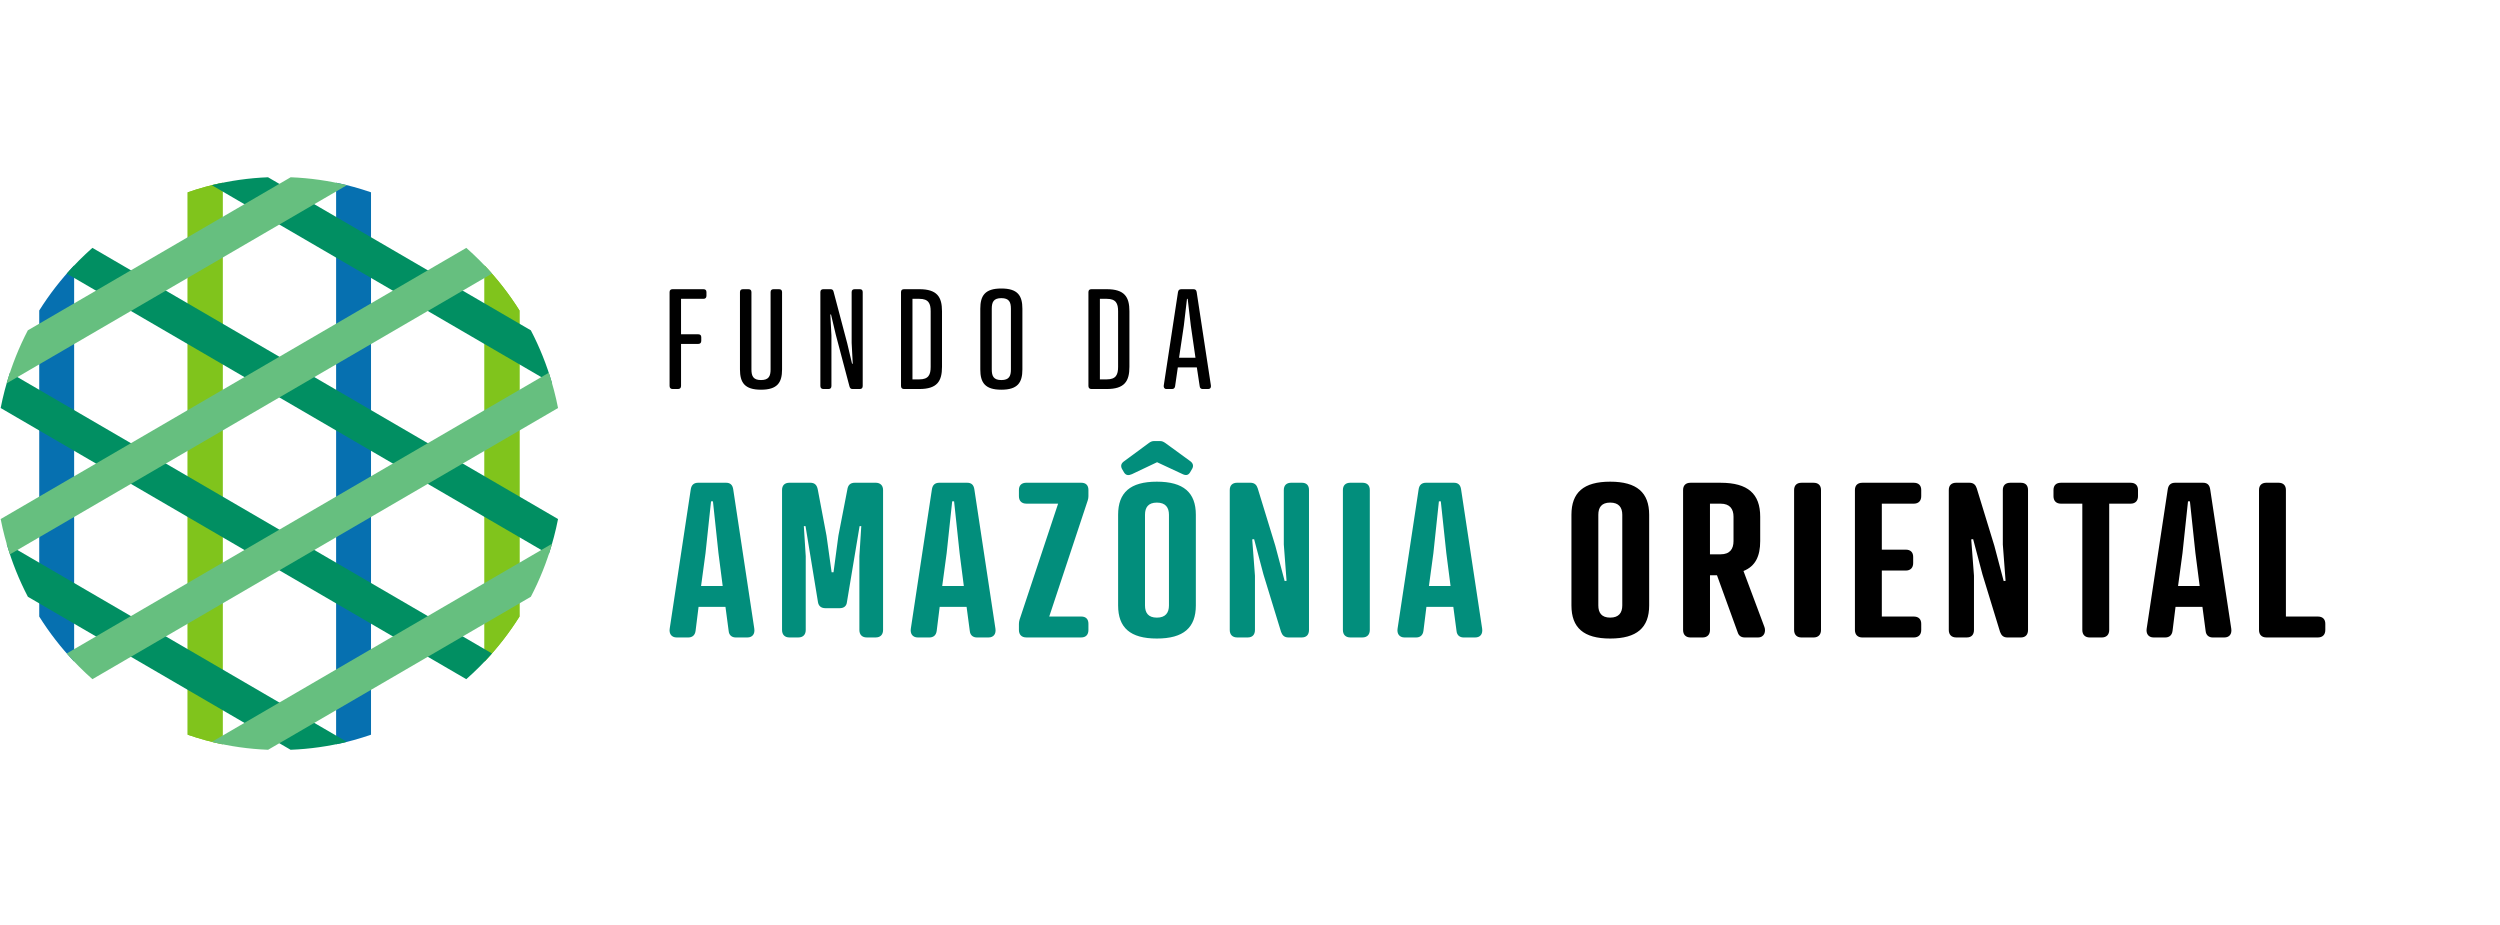
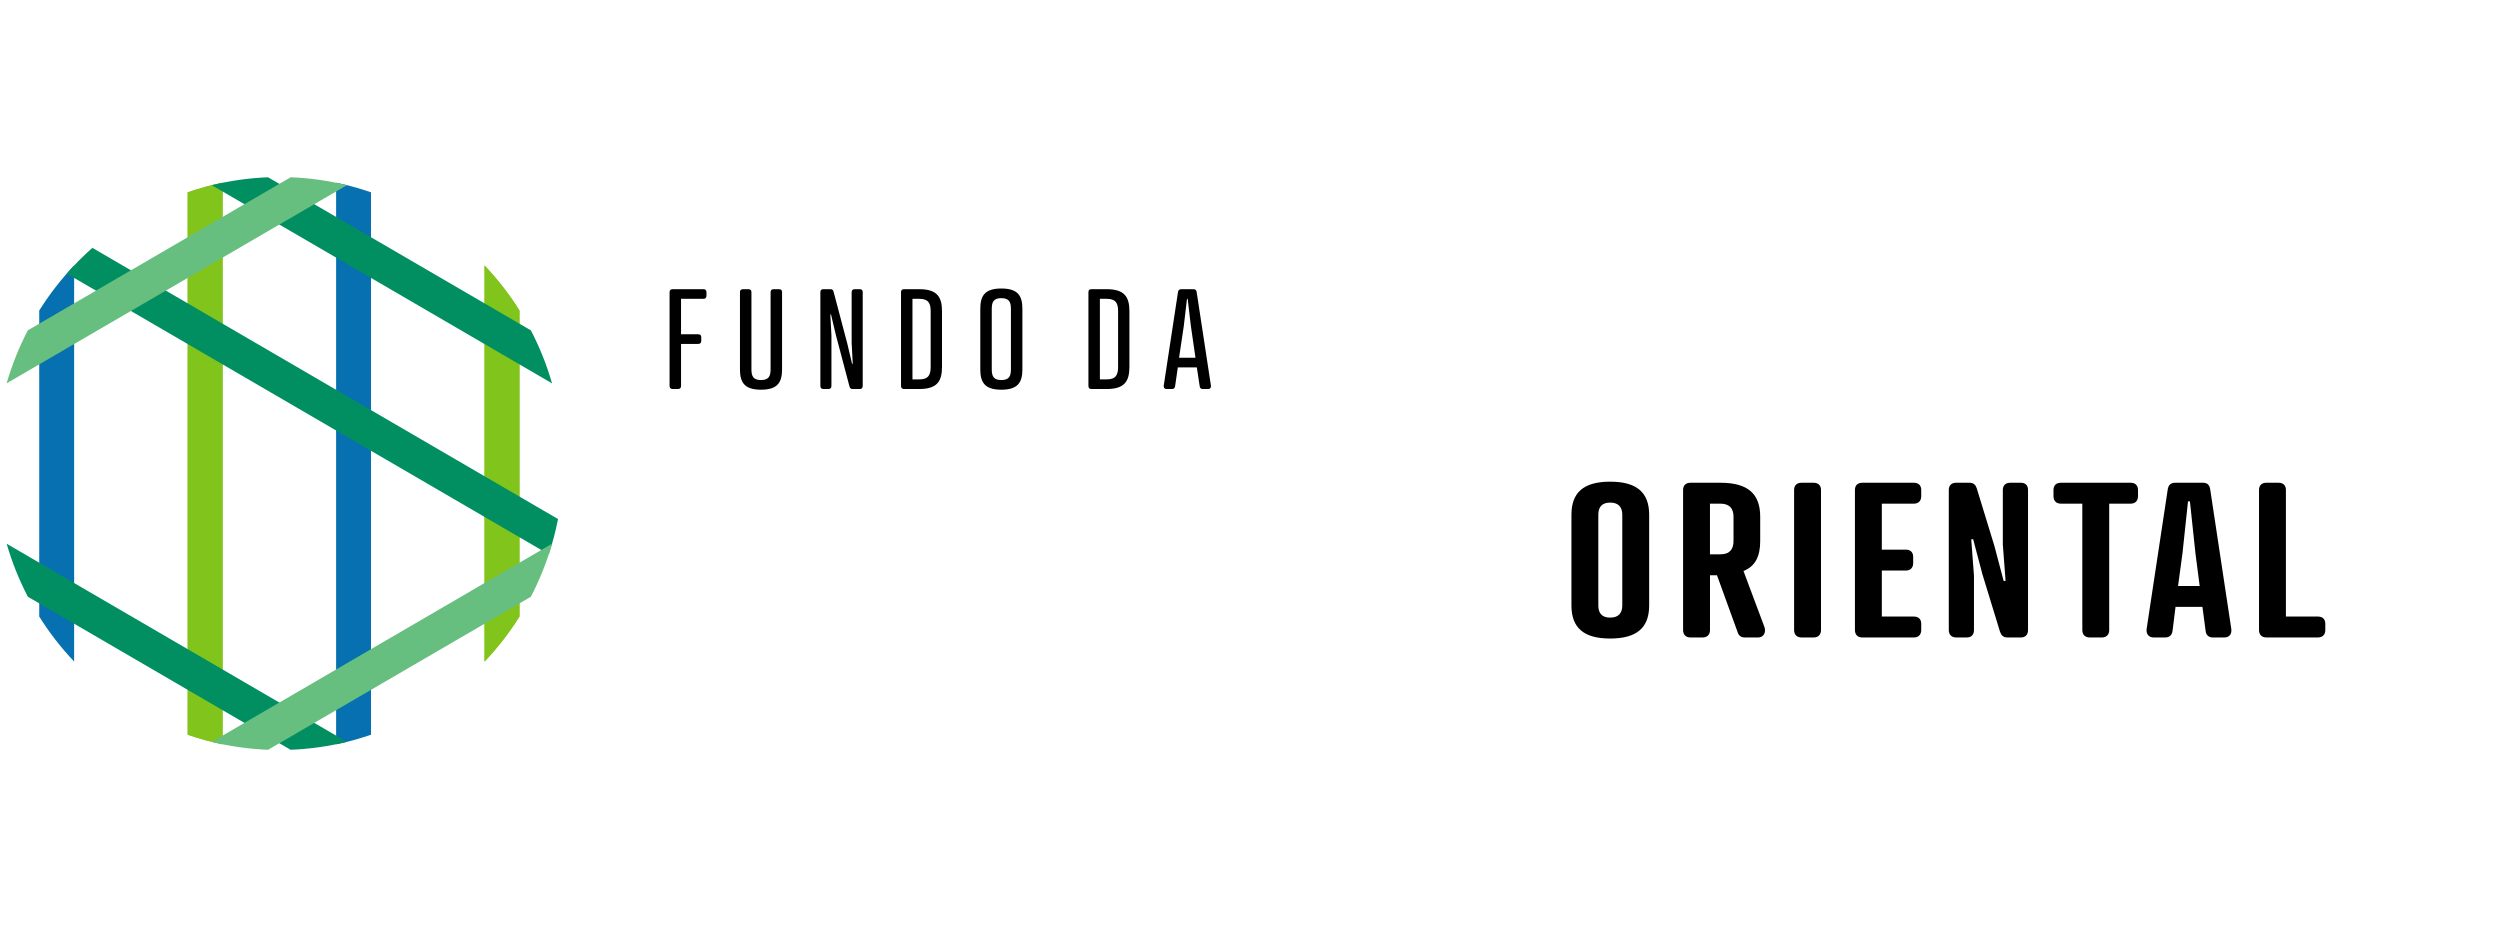
<svg xmlns="http://www.w3.org/2000/svg" width="273" height="101" viewBox="0 0 273 101" fill="none">
  <g clip-path="url(#clip0_752_667)">
    <mask id="mask0_752_667" style="mask-type:alpha" maskUnits="userSpaceOnUse" x="-19" y="0" width="292" height="101">
      <path d="M273 0H-19V101H273V0Z" fill="white" />
    </mask>
    <g mask="url(#mask0_752_667)">
-       <path d="M156.527 60.395L157.128 54.747H157.336L157.938 60.395L158.4 63.99H156.04L156.527 60.395ZM159.835 69.612H161.084C161.662 69.612 161.939 69.215 161.848 68.631L159.558 53.485C159.489 52.925 159.21 52.715 158.748 52.715H155.74C155.278 52.715 154.976 52.925 154.907 53.485L152.617 68.631C152.525 69.192 152.802 69.612 153.381 69.612H154.63C155.023 69.612 155.371 69.425 155.44 68.888L155.764 66.273H158.703L159.051 68.888C159.095 69.425 159.466 69.612 159.835 69.612ZM149.583 53.509C149.583 52.994 149.283 52.715 148.773 52.715H147.455C146.947 52.715 146.645 52.994 146.645 53.509V68.793C146.645 69.308 146.945 69.61 147.455 69.61H148.773C149.281 69.61 149.583 69.308 149.583 68.793V53.509ZM140.192 59.459L140.492 63.426L140.284 63.449L139.264 59.598L137.341 53.322C137.225 52.971 137.017 52.715 136.531 52.715H135.099C134.59 52.715 134.289 52.994 134.289 53.509V68.793C134.289 69.308 134.589 69.61 135.099 69.61H136.254C136.762 69.61 137.041 69.308 137.041 68.793V62.866L136.741 58.899L136.949 58.876L137.969 62.727L139.892 69.003C140.031 69.354 140.216 69.61 140.702 69.61H142.157C142.665 69.61 142.942 69.308 142.942 68.793V53.509C142.942 52.994 142.665 52.715 142.157 52.715H141.002C140.493 52.715 140.192 52.994 140.192 53.509V59.459ZM126.353 50.474L129.107 51.758C129.478 51.944 129.755 51.921 129.963 51.571L130.194 51.174C130.356 50.87 130.286 50.567 129.94 50.334L127.281 48.396C127.05 48.232 126.888 48.163 126.68 48.163H126.03C125.822 48.163 125.637 48.232 125.429 48.396L122.77 50.357C122.423 50.59 122.354 50.871 122.516 51.197L122.747 51.594C122.955 51.921 123.232 51.944 123.603 51.781L126.353 50.474ZM126.33 52.599C123.414 52.599 122.098 53.788 122.098 56.214V66.113C122.098 68.539 123.416 69.728 126.33 69.728C129.247 69.728 130.586 68.539 130.586 66.113V56.214C130.586 53.788 129.245 52.599 126.33 52.599ZM126.33 54.884C127.28 54.884 127.65 55.422 127.65 56.215V66.115C127.65 66.908 127.28 67.446 126.33 67.446C125.381 67.446 125.034 66.908 125.034 66.115V56.215C125.032 55.42 125.38 54.884 126.33 54.884ZM114.576 67.327L118.787 54.626C118.833 54.486 118.856 54.324 118.856 54.183V53.507C118.856 52.994 118.579 52.715 118.069 52.715H112.076C111.566 52.715 111.266 52.994 111.266 53.507V54.183C111.266 54.696 111.566 54.998 112.076 54.998H115.546L111.335 67.674C111.289 67.814 111.266 68 111.266 68.14V68.793C111.266 69.306 111.566 69.609 112.076 69.609H118.069C118.579 69.609 118.856 69.306 118.856 68.793V68.117C118.856 67.605 118.579 67.325 118.069 67.325H114.576V67.327ZM103.376 60.395L103.978 54.747H104.186L104.788 60.395L105.25 63.99H102.89L103.376 60.395ZM106.686 69.612H107.935C108.514 69.612 108.791 69.215 108.699 68.631L106.407 53.485C106.338 52.925 106.06 52.715 105.598 52.715H102.59C102.127 52.715 101.826 52.925 101.757 53.485L99.465 68.631C99.373 69.192 99.65 69.612 100.229 69.612H101.478C101.872 69.612 102.219 69.425 102.288 68.888L102.612 66.273H105.552L105.899 68.888C105.945 69.425 106.316 69.612 106.686 69.612ZM91.692 66.414C92.179 66.414 92.433 66.158 92.479 65.784L93.867 57.452H94.052L93.844 60.743V68.793C93.844 69.308 94.144 69.61 94.652 69.61H95.623C96.131 69.61 96.431 69.308 96.431 68.793V53.509C96.431 52.994 96.108 52.715 95.623 52.715H93.357C92.848 52.715 92.594 52.971 92.525 53.485L91.553 58.502L91.02 62.492H90.812L90.256 58.502L89.307 53.485C89.213 52.971 88.982 52.715 88.472 52.715H86.207C85.699 52.715 85.399 52.994 85.399 53.509V68.793C85.399 69.308 85.699 69.61 86.207 69.61H87.178C87.686 69.61 87.986 69.308 87.986 68.793V60.743L87.778 57.452H87.963L89.328 65.784C89.397 66.158 89.653 66.414 90.138 66.414H91.692ZM77.044 60.395L77.645 54.747H77.854L78.455 60.395L78.918 63.99H76.557L77.044 60.395ZM80.353 69.612H81.603C82.181 69.612 82.458 69.215 82.366 68.631L80.075 53.485C80.006 52.925 79.727 52.715 79.265 52.715H76.257C75.795 52.715 75.493 52.925 75.424 53.485L73.134 68.631C73.041 69.192 73.32 69.612 73.898 69.612H75.147C75.541 69.612 75.888 69.425 75.957 68.888L76.282 66.273H79.221L79.568 68.888C79.612 69.425 79.983 69.612 80.353 69.612Z" fill="#028E7C" />
-     </g>
+       </g>
    <mask id="mask1_752_667" style="mask-type:alpha" maskUnits="userSpaceOnUse" x="-19" y="0" width="292" height="101">
      <path d="M273 0H-19V101H273V0Z" fill="white" />
    </mask>
    <g mask="url(#mask1_752_667)">
      <path d="M77.145 32.301V31.896C77.145 31.686 77.026 31.58 76.818 31.58H73.446C73.238 31.58 73.118 31.686 73.118 31.896V42.149C73.118 42.359 73.238 42.48 73.446 42.48H74.042C74.251 42.48 74.37 42.359 74.37 42.149V37.556H76.251C76.46 37.556 76.578 37.435 76.578 37.225V36.82C76.578 36.61 76.459 36.504 76.251 36.504H74.369V32.632H76.818C77.026 32.632 77.145 32.513 77.145 32.301ZM85.401 40.343V31.896C85.401 31.686 85.281 31.58 85.073 31.58H84.476C84.268 31.58 84.148 31.686 84.148 31.896V40.343C84.148 41.066 83.955 41.502 83.102 41.502C82.25 41.502 82.057 41.066 82.057 40.343V31.896C82.057 31.686 81.937 31.58 81.729 31.58H81.132C80.924 31.58 80.804 31.686 80.804 31.896V40.343C80.804 41.774 81.311 42.556 83.102 42.556C84.894 42.556 85.401 41.774 85.401 40.343ZM94.208 42.149V31.896C94.208 31.686 94.103 31.58 93.895 31.58H93.328C93.12 31.58 93 31.686 93 31.896V37.437L93.12 39.71L93.046 39.725L92.523 37.513L91.03 31.866C90.986 31.671 90.895 31.58 90.687 31.58H89.912C89.704 31.58 89.584 31.686 89.584 31.896V42.149C89.584 42.359 89.704 42.48 89.912 42.48H90.479C90.687 42.48 90.792 42.359 90.792 42.149V36.623L90.672 34.35L90.746 34.335L91.269 36.549L92.762 42.195C92.821 42.391 92.897 42.481 93.105 42.481H93.895C94.103 42.48 94.208 42.359 94.208 42.149ZM101.629 40.057C101.629 40.916 101.404 41.428 100.388 41.428H99.641V32.632H100.388C101.404 32.632 101.629 33.144 101.629 33.987V40.057ZM102.867 40.057V33.987C102.867 32.437 102.345 31.58 100.39 31.58H98.718C98.51 31.58 98.39 31.686 98.39 31.896V42.151C98.39 42.361 98.51 42.481 98.718 42.481H100.39C102.345 42.48 102.867 41.623 102.867 40.057ZM110.392 40.343C110.392 41.066 110.199 41.502 109.346 41.502C108.494 41.502 108.301 41.066 108.301 40.343V33.716C108.301 32.994 108.494 32.557 109.346 32.557C110.199 32.557 110.392 32.994 110.392 33.716V40.343ZM111.645 40.343V33.716C111.645 32.286 111.138 31.504 109.346 31.504C107.555 31.504 107.048 32.286 107.048 33.716V40.343C107.048 41.774 107.555 42.556 109.346 42.556C111.138 42.556 111.645 41.774 111.645 40.343ZM122.096 40.057C122.096 40.916 121.872 41.428 120.855 41.428H120.108V32.632H120.855C121.872 32.632 122.096 33.144 122.096 33.987V40.057ZM123.332 40.057V33.987C123.332 32.437 122.811 31.58 120.855 31.58H119.183C118.975 31.58 118.856 31.686 118.856 31.896V42.151C118.856 42.361 118.975 42.481 119.183 42.481H120.855C122.811 42.48 123.332 41.623 123.332 40.057ZM130.545 39.064H128.753L129.276 35.555L129.619 32.633H129.694L130.037 35.555L130.545 39.064ZM132.232 42.104L130.679 31.912C130.65 31.686 130.545 31.582 130.337 31.582H128.993C128.784 31.582 128.665 31.687 128.634 31.912L127.081 42.104C127.052 42.314 127.157 42.481 127.365 42.481H127.993C128.171 42.481 128.291 42.376 128.32 42.181L128.619 40.117H130.694L131.007 42.181C131.022 42.376 131.156 42.481 131.32 42.481H131.948C132.156 42.48 132.261 42.329 132.232 42.104ZM177.153 66.113C177.153 66.907 176.782 67.444 175.833 67.444C174.884 67.444 174.537 66.907 174.537 66.113V56.214C174.537 55.42 174.884 54.883 175.833 54.883C176.782 54.883 177.153 55.42 177.153 56.214V66.113ZM180.089 66.113V56.214C180.089 53.788 178.748 52.599 175.833 52.599C172.917 52.599 171.601 53.788 171.601 56.214V66.113C171.601 68.539 172.919 69.728 175.833 69.728C178.748 69.728 180.089 68.539 180.089 66.113ZM189.3 59.084C189.3 59.947 188.906 60.531 187.887 60.531H186.728V55H187.887C188.906 55 189.3 55.584 189.3 56.424V59.084ZM192.676 68.468L190.388 62.353C191.683 61.839 192.214 60.742 192.214 59.086V56.425C192.214 53.928 190.873 52.717 187.888 52.717H184.603C184.095 52.717 183.793 52.996 183.793 53.508V68.795C183.793 69.309 184.093 69.612 184.603 69.612H185.921C186.429 69.612 186.731 69.309 186.731 68.795V62.819H187.495L189.764 69.075C189.878 69.425 190.134 69.612 190.549 69.612H191.958C192.722 69.612 192.837 68.888 192.676 68.468ZM198.853 68.795V53.51C198.853 52.996 198.553 52.717 198.043 52.717H196.725C196.217 52.717 195.916 52.996 195.916 53.51V68.795C195.916 69.309 196.215 69.612 196.725 69.612H198.043C198.553 69.612 198.853 69.308 198.853 68.795ZM209.798 68.795V68.119C209.798 67.606 209.498 67.327 208.988 67.327H205.495V62.305H208.11C208.62 62.305 208.919 62.002 208.919 61.49V60.814C208.919 60.301 208.62 60.022 208.11 60.022H205.495V55H208.988C209.498 55 209.798 54.697 209.798 54.185V53.508C209.798 52.996 209.498 52.717 208.988 52.717H203.367C202.859 52.717 202.558 52.996 202.558 53.508V68.797C202.558 69.309 202.858 69.612 203.367 69.612H208.988C209.498 69.612 209.798 69.308 209.798 68.795ZM221.46 68.795V53.51C221.46 52.996 221.183 52.717 220.674 52.717H219.519C219.011 52.717 218.709 52.996 218.709 53.51V59.461L219.009 63.428L218.801 63.451L217.783 59.6L215.86 53.322C215.744 52.971 215.535 52.715 215.05 52.715H213.617C213.109 52.715 212.808 52.994 212.808 53.508V68.793C212.808 69.308 213.108 69.61 213.617 69.61H214.773C215.281 69.61 215.558 69.308 215.558 68.793V62.866L215.258 58.899L215.467 58.876L216.485 62.727L218.407 69.005C218.547 69.356 218.732 69.612 219.217 69.612H220.673C221.183 69.612 221.46 69.308 221.46 68.795ZM233.47 54.185V53.508C233.47 52.996 233.169 52.717 232.66 52.717H225.051C224.541 52.717 224.241 52.996 224.241 53.508V54.185C224.241 54.697 224.541 55 225.051 55H227.389V68.795C227.389 69.309 227.689 69.612 228.198 69.612H229.516C230.025 69.612 230.326 69.309 230.326 68.795V55H232.664C233.169 55 233.47 54.697 233.47 54.185ZM240.204 63.99H237.844L238.329 60.395L238.93 54.747H239.139L239.74 60.395L240.204 63.99ZM243.651 68.631L241.361 53.485C241.293 52.925 241.014 52.715 240.552 52.715H237.544C237.081 52.715 236.78 52.925 236.711 53.485L234.419 68.631C234.327 69.192 234.605 69.612 235.183 69.612H236.432C236.826 69.612 237.173 69.425 237.242 68.888L237.567 66.273H240.506L240.853 68.888C240.899 69.425 241.27 69.612 241.64 69.612H242.889C243.468 69.612 243.745 69.215 243.651 68.631ZM253.924 68.795V68.119C253.924 67.606 253.624 67.327 253.115 67.327H249.621V53.508C249.621 52.994 249.321 52.715 248.812 52.715H247.494C246.986 52.715 246.684 52.994 246.684 53.508V68.795C246.684 69.308 246.984 69.61 247.494 69.61H253.115C253.623 69.612 253.924 69.308 253.924 68.795Z" fill="black" />
    </g>
    <mask id="mask2_752_667" style="mask-type:alpha" maskUnits="userSpaceOnUse" x="-19" y="0" width="292" height="101">
      <path d="M273 0H-19V101H273V0Z" fill="white" />
    </mask>
    <g mask="url(#mask2_752_667)">
      <path d="M36.703 19.951V81.28C38.006 81.014 39.278 80.657 40.515 80.231V21.001C39.278 20.574 38.007 20.219 36.703 19.951Z" fill="#0670B0" />
    </g>
    <mask id="mask3_752_667" style="mask-type:alpha" maskUnits="userSpaceOnUse" x="-19" y="0" width="292" height="101">
      <path d="M273 0H-19V101H273V0Z" fill="white" />
    </mask>
    <g mask="url(#mask3_752_667)">
      <path d="M4.284 33.907V67.327C5.392 69.093 6.67 70.738 8.096 72.243V28.991C6.672 30.494 5.393 32.139 4.284 33.907Z" fill="#0670B0" />
    </g>
    <mask id="mask4_752_667" style="mask-type:alpha" maskUnits="userSpaceOnUse" x="-19" y="0" width="292" height="101">
      <path d="M273 0H-19V101H273V0Z" fill="white" />
    </mask>
    <g mask="url(#mask4_752_667)">
      <path d="M56.726 67.329V33.905C55.617 32.139 54.339 30.494 52.911 28.991V72.244C54.339 70.74 55.617 69.094 56.726 67.329Z" fill="#80C41C" />
    </g>
    <mask id="mask5_752_667" style="mask-type:alpha" maskUnits="userSpaceOnUse" x="-19" y="0" width="292" height="101">
      <path d="M273 0H-19V101H273V0Z" fill="white" />
    </mask>
    <g mask="url(#mask5_752_667)">
      <path d="M56.726 67.329V33.905C55.617 32.139 54.339 30.494 52.911 28.991V72.244C54.339 70.74 55.617 69.094 56.726 67.329Z" fill="#80C41C" />
    </g>
    <mask id="mask6_752_667" style="mask-type:alpha" maskUnits="userSpaceOnUse" x="-19" y="0" width="292" height="101">
      <path d="M273 0H-19V101H273V0Z" fill="white" />
    </mask>
    <g mask="url(#mask6_752_667)">
      <path d="M20.494 80.231C21.733 80.657 23.004 81.014 24.308 81.28V19.951C23.004 20.217 21.733 20.574 20.494 21.001V80.231Z" fill="#80C41C" />
    </g>
    <mask id="mask7_752_667" style="mask-type:alpha" maskUnits="userSpaceOnUse" x="-19" y="0" width="292" height="101">
      <path d="M273 0H-19V101H273V0Z" fill="white" />
    </mask>
    <g mask="url(#mask7_752_667)">
      <path d="M20.494 80.231C21.733 80.657 23.004 81.014 24.308 81.28V19.951C23.004 20.217 21.733 20.574 20.494 21.001V80.231Z" fill="#80C41C" />
    </g>
    <mask id="mask8_752_667" style="mask-type:alpha" maskUnits="userSpaceOnUse" x="-19" y="0" width="292" height="101">
      <path d="M273 0H-19V101H273V0Z" fill="white" />
    </mask>
    <g mask="url(#mask8_752_667)">
      <path d="M29.267 19.357C27.159 19.442 25.107 19.736 23.127 20.224L60.286 41.865C59.703 39.843 58.925 37.905 57.97 36.074L29.267 19.357Z" fill="#018F62" />
    </g>
    <mask id="mask9_752_667" style="mask-type:alpha" maskUnits="userSpaceOnUse" x="-19" y="0" width="292" height="101">
      <path d="M273 0H-19V101H273V0Z" fill="white" />
    </mask>
    <g mask="url(#mask9_752_667)">
      <path d="M7.285 29.877L59.925 60.532C60.34 59.281 60.681 57.996 60.938 56.68L10.09 27.066C9.098 27.944 8.16 28.881 7.285 29.877Z" fill="#018F62" />
    </g>
    <mask id="mask10_752_667" style="mask-type:alpha" maskUnits="userSpaceOnUse" x="-19" y="0" width="292" height="101">
-       <path d="M273 0H-19V101H273V0Z" fill="white" />
-     </mask>
+       </mask>
    <g mask="url(#mask10_752_667)">
      <path d="M0.072 44.556L50.918 74.167C51.91 73.291 52.847 72.355 53.723 71.358L1.084 40.702C0.669 41.956 0.328 43.24 0.072 44.556Z" fill="#018F62" />
    </g>
    <mask id="mask11_752_667" style="mask-type:alpha" maskUnits="userSpaceOnUse" x="-19" y="0" width="292" height="101">
      <path d="M273 0H-19V101H273V0Z" fill="white" />
    </mask>
    <g mask="url(#mask11_752_667)">
      <path d="M3.044 65.167L31.734 81.876C33.842 81.793 35.896 81.497 37.876 81.011L0.726 59.375C1.31 61.397 2.089 63.337 3.044 65.167Z" fill="#018F62" />
    </g>
    <mask id="mask12_752_667" style="mask-type:alpha" maskUnits="userSpaceOnUse" x="-19" y="0" width="292" height="101">
      <path d="M273 0H-19V101H273V0Z" fill="white" />
    </mask>
    <g mask="url(#mask12_752_667)">
      <path d="M23.133 81.011C25.113 81.499 27.167 81.793 29.275 81.876L57.968 65.166C58.924 63.335 59.702 61.397 60.286 59.373L23.133 81.011Z" fill="#66BF7F" />
    </g>
    <mask id="mask13_752_667" style="mask-type:alpha" maskUnits="userSpaceOnUse" x="-19" y="0" width="292" height="101">
-       <path d="M273 0H-19V101H273V0Z" fill="white" />
-     </mask>
+       </mask>
    <g mask="url(#mask13_752_667)">
      <path d="M59.927 40.702L7.288 71.358C8.164 72.353 9.1 73.291 10.093 74.167L60.938 44.555C60.683 43.239 60.342 41.954 59.927 40.702Z" fill="#66BF7F" />
    </g>
    <mask id="mask14_752_667" style="mask-type:alpha" maskUnits="userSpaceOnUse" x="-19" y="0" width="292" height="101">
-       <path d="M273 0H-19V101H273V0Z" fill="white" />
-     </mask>
+       </mask>
    <g mask="url(#mask14_752_667)">
      <path d="M50.921 27.068L0.072 56.68C0.328 57.996 0.671 59.281 1.085 60.533L53.726 29.877C52.85 28.881 51.914 27.944 50.921 27.068Z" fill="#66BF7F" />
    </g>
    <mask id="mask15_752_667" style="mask-type:alpha" maskUnits="userSpaceOnUse" x="-19" y="0" width="292" height="101">
      <path d="M273 0H-19V101H273V0Z" fill="white" />
    </mask>
    <g mask="url(#mask15_752_667)">
      <path d="M31.742 19.357L3.039 36.072C2.085 37.903 1.307 39.841 0.723 41.863L37.881 20.222C35.903 19.736 33.85 19.44 31.742 19.357Z" fill="#66BF7F" />
    </g>
  </g>
  <defs>
    <clipPath id="clip0_752_667">
      <rect width="273" height="101" fill="white" />
    </clipPath>
  </defs>
</svg>